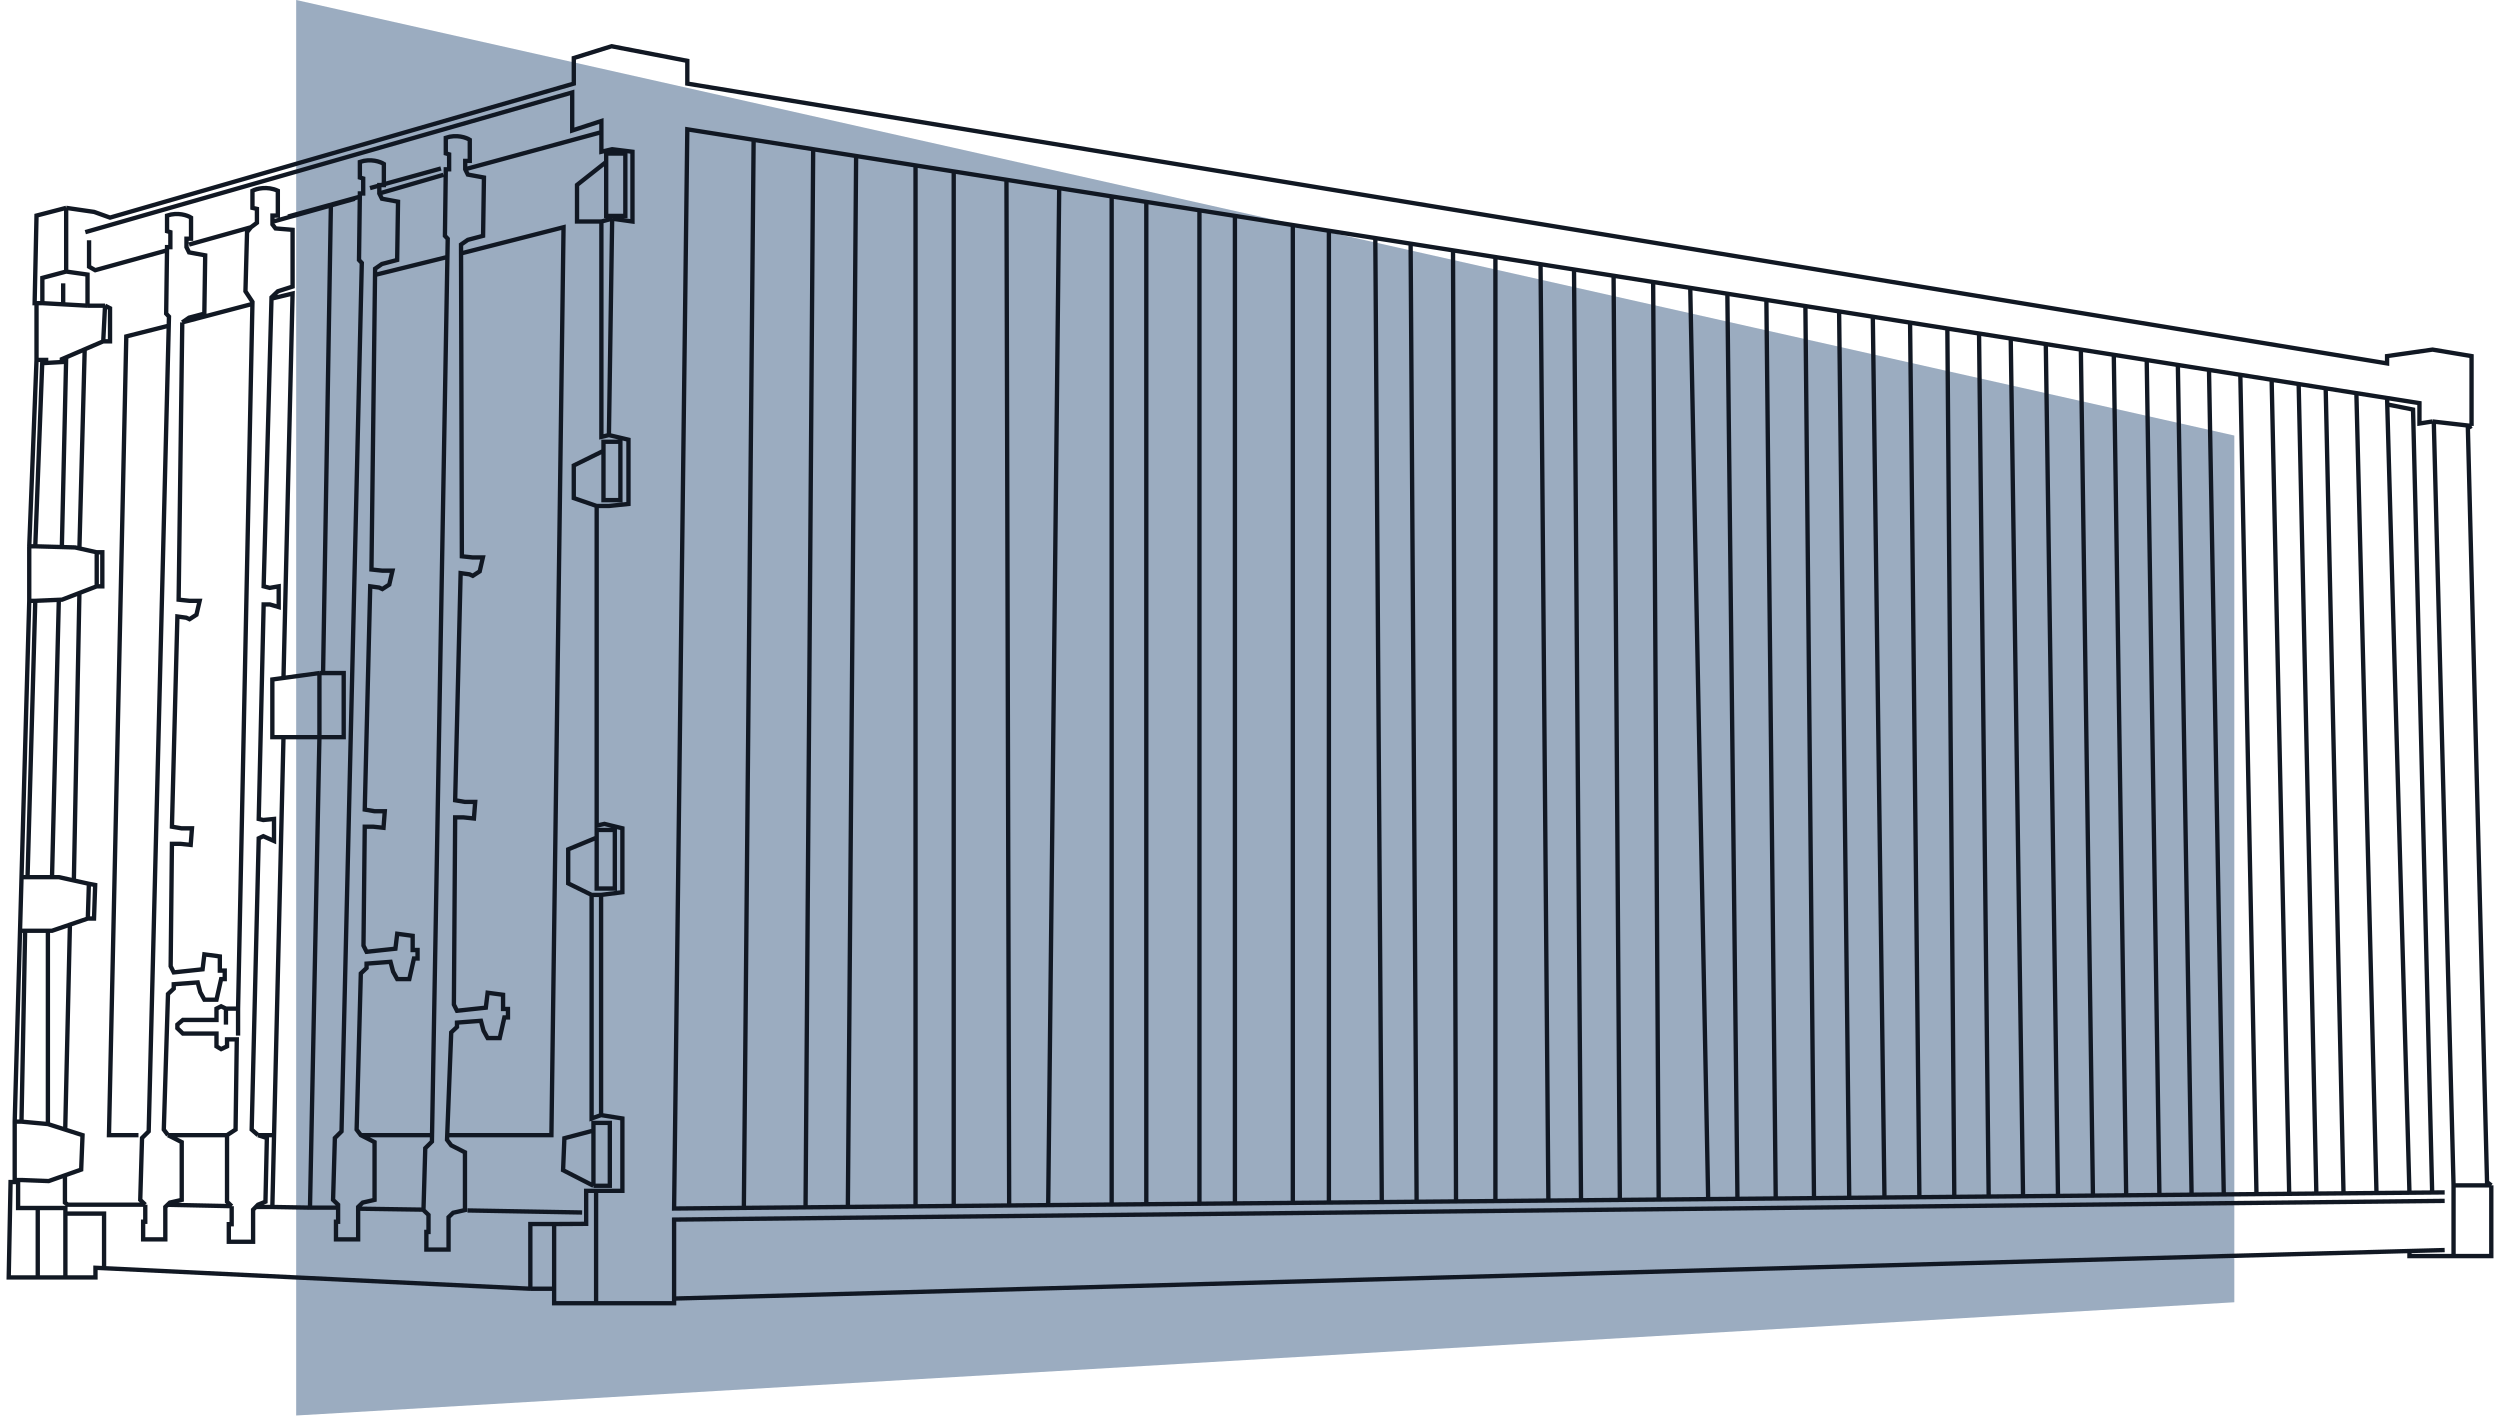
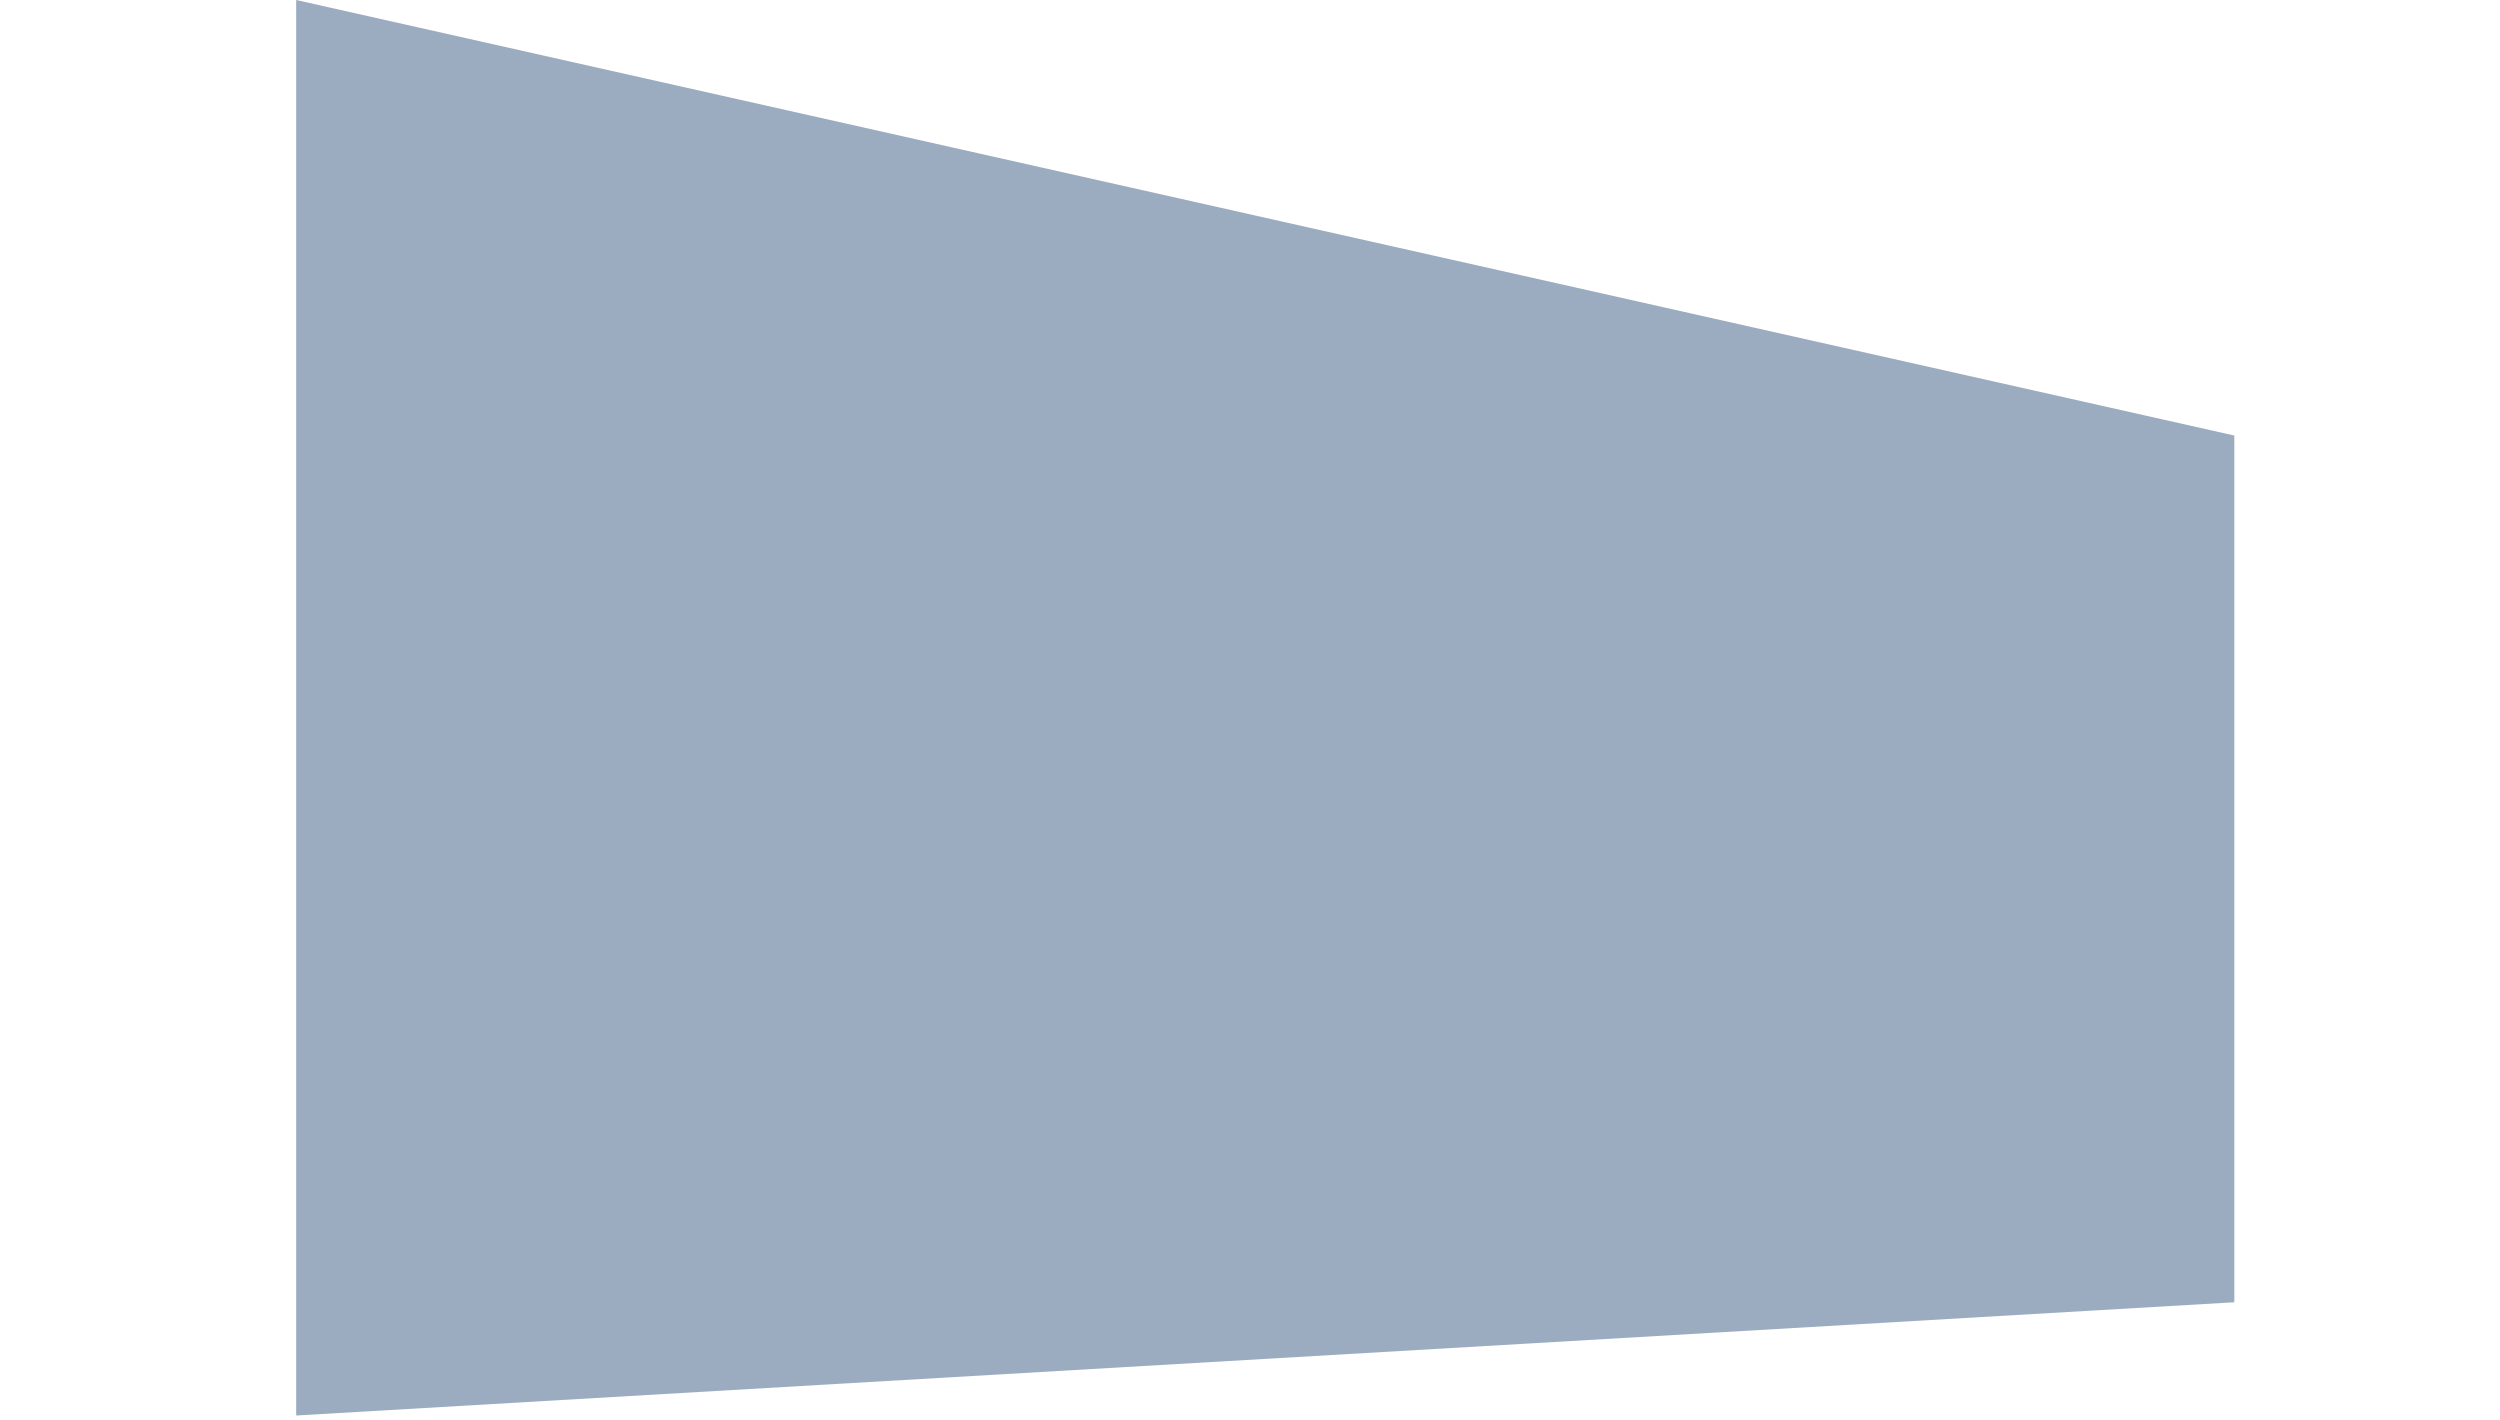
<svg xmlns="http://www.w3.org/2000/svg" width="287" height="163" viewBox="0 0 287 163" fill="none">
  <path d="M34 162.5V0L256.5 50V149.5L34 162.5Z" fill="#9BACC0" />
-   <path d="M68.432 149.61H77.386V149.073M68.432 149.61H63.614V147.947M68.432 149.61V136.709M77.386 149.073L276.605 143.616M77.386 149.073V140.01L280.648 137.862M280.648 143.506L276.605 143.616M276.605 143.616V144.197H281.667M281.667 144.197V136.078M281.667 144.197H286V136.078M281.667 136.078H286M281.667 136.078L279.404 48.619L279.257 48.386M286 136.078L285.512 135.706L283.311 49.138L283.733 48.899M280.648 136.888L279.212 136.901M279.257 48.386L277.753 48.619V46.279L274.036 45.691M279.257 48.386L283.733 48.899M283.733 48.899V40.88L279.257 40.134L274.036 40.88V41.719L78.903 9.597V6.987L70.208 5.308L65.872 6.66V9.597L12.631 24.982L10.812 24.329L7.596 23.863M7.596 23.863L4.192 24.749L3.975 34.801H4.192M7.596 23.863V31.174M4.192 34.801H4.862M4.192 34.801V41.319M4.862 34.801V31.903L7.596 31.174M4.862 34.801L7.253 34.936M7.596 31.174L10.047 31.521V35.094M10.047 35.094H12.059M10.047 35.094L7.253 34.936M12.059 35.094L11.851 39.186M12.059 35.094L12.631 35.388V39.186H11.851M11.851 39.186L9.723 40.102M4.192 41.319L3.357 62.714M4.192 41.319H4.862M3.357 62.714H4.049M3.357 62.714V68.975M4.049 62.714L4.862 41.319M4.049 62.714L7.099 62.802M4.862 41.319H5.296V41.666L7.099 41.562V41.232L7.596 41.019M11.103 63.401V67.31M11.103 63.401H11.747V67.31H11.103M11.103 63.401L9.116 62.958M11.103 67.31L9.116 68.076M4.049 68.975H3.357M4.049 68.975L3.163 100.696M4.049 68.975L6.753 68.858M3.357 68.975C3.12 77.471 2.781 89.589 2.471 100.696M1.687 128.763H2.467M1.687 128.763C1.687 128.763 1.958 119.069 2.299 106.852M1.687 128.763V135.466M2.467 128.763L2.885 106.852M2.467 128.763L5.498 129.041M2.885 106.852H2.299M2.885 106.852H5.498M2.299 106.852C2.355 104.857 2.412 102.795 2.471 100.696M10.082 105.448L10.204 101.459M10.082 105.448H10.793L10.926 101.595L10.204 101.459M10.082 105.448L8.027 106.15M10.204 101.459L8.478 101.078M3.163 100.696H2.471M3.163 100.696H5.972M7.253 32.523V34.936M7.596 41.019L7.099 62.802M7.596 41.019L9.723 40.102M7.099 62.802L8.616 62.846L9.116 62.958M6.753 68.858L7.129 68.842L9.116 68.076M6.753 68.858L5.972 100.696M5.972 100.696H6.753L8.478 101.078M5.498 106.852H5.972L8.027 106.15M5.498 106.852V129.041M5.498 129.041L7.486 129.678M1.687 135.466V135.696H1.213L1 146.65H4.334M1.687 135.466H2.077M4.334 146.65V138.678M4.334 146.65H7.506M60.883 147.947H63.614M60.883 147.947L11.947 145.588M60.883 147.947V140.52H63.614M63.614 147.947V140.52M2.077 135.466H2.467L5.591 135.587L7.455 134.928M2.077 135.466V138.678H4.334M4.334 138.678H7.506V139.322M7.506 146.65H10.959V145.541L11.947 145.588M7.506 146.65V139.322M7.506 139.322H11.947V145.588M63.614 140.52L67.292 140.497V136.709H68.409H71.45V128.4L69.004 128.012M7.455 134.928L9.319 134.269L9.475 130.315L7.486 129.678M7.455 134.928V138.056L7.773 138.3H16.677M16.677 138.3V140.256H16.432V142.28H18.978V138.56L19.502 138.056L20.862 137.745V131.117L19.286 130.315M16.677 138.3L16.1 137.745L16.306 130.643L17.069 129.883L19.398 36.347L19.076 36.005L19.177 28.37H19.558V26.652L19.177 26.541V24.749C20.43 24.328 21.534 24.729 21.93 24.982V27.405H21.407V28.37L21.707 28.973L23.557 29.314L23.457 36.005L21.707 36.468L20.925 37.01M7.486 129.678L8.027 106.15M8.478 101.078L9.116 68.076M9.723 40.102L9.116 62.958M9.793 26.652L65.689 10.613V14.982L69.039 13.889V15.172M70.276 25.103L72.607 25.431V17.421L70.276 17.13L69.039 17.421V15.172M70.276 25.103L69.039 25.431M70.276 25.103L69.903 49.945M69.039 25.431V50.153L69.903 49.945M69.039 25.431H66.242V21.233L69.589 18.588M69.903 49.945L72.148 50.477V57.854L69.903 58.087H68.499M68.499 58.087V94.777L69.392 94.583L71.45 95.088V102.426L69.004 102.736M68.499 58.087L65.869 57.179V53.438L69.279 51.757M69.004 102.736H67.916M69.004 102.736V128.012M67.916 102.736V128.4L69.004 128.012M67.916 102.736L65.23 101.412V97.505L68.499 96.155M10.224 27.582V30.615L10.931 31.019L19.076 28.766M21.707 28.077L28.811 26.088M28.811 26.088L28.36 26.652L28.178 33.44L28.982 34.656L27.33 115.792M28.811 26.088L29.495 25.575V23.98L28.982 23.863V21.899C29.438 21.664 30.658 21.334 31.895 21.899V24.749H31.279V25.764L31.631 26.224L33.588 26.386V32.899L31.895 33.44L31.171 34.135L30.267 67.31L30.964 67.488L31.994 67.31V69.69L30.964 69.387H30.267L29.701 94.016L30.223 94.137L31.456 94.016V96.542L30.223 95.996L29.701 96.239L28.893 129.678L29.62 130.315M31.486 25.401L37.986 23.585M40.721 22.82L37.986 23.585M43.397 22.252L50.904 20.074M53.556 19.387L69.039 15.172M69.589 18.588V24.783H71.789V17.627H69.589V18.588ZM69.279 51.757V57.416H71.22V50.715H69.279V51.757ZM68.499 96.155V95.279H70.581V102.004H68.499V96.155ZM68.127 136.126H70.007V128.91H68.127V129.789M68.127 136.126V129.789M68.127 136.126L64.641 134.337L64.792 130.668L68.127 129.789M66.829 139.194L53.664 138.959M19.24 138.308L26.597 138.468M26.597 138.468V140.537H26.267V142.555H26.597H29.055V138.877L29.62 138.3L30.474 137.955L30.636 130.643L29.62 130.315M26.597 138.468L26.063 137.955V130.315M29.366 138.56H31.265M38.814 138.637H35.586M41.115 138.756L48.62 138.869M35.586 138.637L36.67 84.628M35.586 138.637L31.265 138.56M36.67 84.628H39.457V77.267H37.089M36.67 84.628V77.267M36.67 84.628H32.544M36.67 77.267H37.089M36.67 77.267L32.544 77.83M37.089 77.267L37.986 23.585M31.265 138.56L31.461 130.315M32.544 84.628H31.265V78.004L32.544 77.83M32.544 84.628L31.461 130.315M32.544 77.83L33.588 33.699L31.167 34.282M31.461 130.315H29.62M26.063 130.315H19.286M26.063 130.315L27.043 129.678L27.183 119.317H26.063V120.119L25.385 120.437L24.853 120.119V118.652H20.998L20.362 118.041V117.626L20.998 117.088H24.853V115.792L25.385 115.523L25.937 115.792M19.286 130.315L18.804 129.678L19.286 114.114L19.945 113.493V112.99L22.695 112.783L22.99 113.907L23.463 114.764H24.853L25.385 112.399H25.799V111.424H25.237V109.798L23.463 109.561L23.256 111.276L19.945 111.631L19.591 110.921L19.737 96.871H20.699L21.891 96.996L22.038 95.093H20.845L19.737 94.904L20.365 70.772L21.387 70.914L21.756 71.085L22.551 70.573L22.921 68.975H21.756L20.507 68.842L20.925 37.01M15.897 130.315H12.509L14.498 38.621L19.372 37.388M20.925 37.01L28.977 34.889M43.053 31.561L51.361 29.502M52.928 29.093L64.694 26.088L63.302 130.315H51.34M279.212 136.901L277.018 47.019L274.236 46.462M279.212 136.901L276.605 136.924M33.068 24.859L41.213 22.606M41.423 130.315L42.999 131.117V137.745L41.638 138.056L41.115 138.56V142.28H38.569V140.256H38.814V138.3L38.236 137.745L38.443 130.643L39.206 129.883L41.535 30.187L41.213 29.845L41.313 22.21H41.695V20.491L41.313 20.381V18.589C42.567 18.168 43.671 18.569 44.066 18.822V21.245H43.544V22.21L43.844 22.812L45.694 23.154L45.593 29.845L43.844 30.307L43.062 30.85L42.643 65.379L43.893 65.513H45.057L44.688 67.111L43.893 67.622L43.524 67.452L42.501 67.31L41.873 92.938L42.982 93.127H44.174L44.028 95.03L42.836 94.904H41.873L41.728 108.556L42.082 109.266L45.393 108.911L45.6 107.196L47.374 107.433V109.059H47.935V110.034H47.522L46.989 112.399H45.6L45.127 111.542L44.831 110.419L42.082 110.625V111.128L41.423 111.749L40.941 129.678L41.423 130.315ZM41.423 130.315H49.597M42.477 21.594L50.622 19.341M49.597 130.315L51.398 27.414L51.077 27.073L51.177 19.437H51.559V17.719L51.177 17.608V15.816C52.431 15.395 53.535 15.796 53.93 16.049V18.472H53.407V19.437L53.707 20.04L55.557 20.381L55.457 27.073L53.707 27.535L52.925 28.077L53.022 63.863L54.272 63.996H55.436L55.067 65.594L54.272 66.105L53.902 65.935L52.88 65.793L52.252 91.87L53.361 92.058H54.553L54.406 93.962L53.214 93.836H52.252L52.106 115.326L52.461 116.035L55.772 115.68L55.979 113.966L57.752 114.202V115.828H58.314V116.804H57.9L57.368 119.169H55.979L55.506 118.311L55.21 117.188L52.461 117.395V117.897L51.801 118.518L51.34 130.315M49.597 130.315L49.585 131.054L48.821 131.814L48.615 138.916L49.192 139.471V141.427H48.947V143.451H51.494V139.731L52.017 139.227L53.377 138.916V132.288L51.801 131.486L51.319 130.849L51.34 130.315M25.937 115.792H27.33M25.937 115.792V117.626M27.33 115.792V118.884M98.282 17.909L97.334 138.557M98.282 17.909L93.352 17.13M98.282 17.909L105.103 18.988M97.334 138.557L92.477 138.601M97.334 138.557L105.103 138.486M86.516 16.049L78.903 14.846L77.386 138.738L85.394 138.665M86.516 16.049L85.394 138.665M86.516 16.049L93.352 17.13M85.394 138.665L92.477 138.601M93.352 17.13L92.477 138.601M109.486 19.68V138.601M109.486 19.68L105.103 18.988M109.486 19.68L115.541 20.637M105.103 138.486V18.988M105.103 138.486L115.851 138.388M121.596 21.594L120.333 138.347M121.596 21.594L115.541 20.637M121.596 21.594L127.618 22.546M120.333 138.347L115.851 138.388M120.333 138.347L127.618 138.281M115.541 20.637L115.851 138.388M131.595 23.175V138.245M131.595 23.175L127.618 22.546M131.595 23.175L137.696 24.14M131.595 138.245L127.618 138.281M131.595 138.245L137.696 138.189M127.618 138.281V22.546M141.768 24.783V138.152M141.768 24.783L137.696 24.14M141.768 24.783L148.414 25.834M141.768 138.152L137.696 138.189M141.768 138.152L148.414 138.092M137.696 138.189V24.14M152.556 26.488V138.054M152.556 26.488L148.414 25.834M152.556 26.488L157.885 27.331M152.556 138.054L148.414 138.092M152.556 138.054L158.629 137.999M148.414 138.092V25.834M161.939 27.972L162.627 137.962M161.939 27.972L157.885 27.331M161.939 27.972L166.806 28.741M162.627 137.962L158.629 137.999M162.627 137.962L167.15 137.921M158.629 137.999L157.885 27.331M171.673 29.51V137.88M171.673 29.51L166.806 28.741M171.673 29.51L176.855 30.329M171.673 137.88L167.15 137.921M171.673 137.88L177.754 137.824M167.15 137.921L166.806 28.741M180.697 30.937L181.5 137.79M180.697 30.937L176.855 30.329M180.697 30.937L185.239 31.655M181.5 137.79L177.754 137.824M181.5 137.79L185.958 137.75M177.754 137.824L176.855 30.329M189.781 32.373L190.417 137.709M189.781 32.373L185.239 31.655M189.781 32.373L194.041 33.046M190.417 137.709L185.958 137.75M190.417 137.709L196.098 137.657M185.958 137.75L185.239 31.655M198.301 33.719L199.459 137.627M198.301 33.719L194.041 33.046M198.301 33.719L202.78 34.428M199.459 137.627L196.098 137.657M199.459 137.627L203.853 137.587M196.098 137.657L194.041 33.046M207.259 35.136L208.246 137.547M207.259 35.136L202.78 34.428M207.259 35.136L211.129 35.747M208.246 137.547L203.853 137.587M208.246 137.547L212.291 137.51M203.853 137.587L202.78 34.428M214.999 36.359L216.336 137.473M214.999 36.359L211.129 35.747M214.999 36.359L219.277 37.035M216.336 137.473L212.291 137.51M216.336 137.473L220.345 137.437M212.291 137.51L211.129 35.747M223.556 37.712L224.353 137.4M223.556 37.712L219.277 37.035M223.556 37.712L227.194 38.287M224.353 137.4L220.345 137.437M224.353 137.4L228.299 137.364M220.345 137.437L219.277 37.035M230.832 38.862L232.245 137.328M230.832 38.862L227.194 38.287M230.832 38.862L234.857 39.498M232.245 137.328L228.299 137.364M232.245 137.328L236.257 137.292M228.299 137.364L227.194 38.287M238.882 40.134L240.269 137.255M238.882 40.134L234.857 39.498M238.882 40.134L242.662 40.732M240.269 137.255L236.257 137.292M240.269 137.255L244.085 137.221M236.257 137.292L234.857 39.498M246.442 41.329L247.9 137.186M246.442 41.329L242.662 40.732M246.442 41.329L250.018 41.895M247.9 137.186L244.085 137.221M247.9 137.186L251.594 137.152M244.085 137.221L242.662 40.732M253.593 42.46L255.288 137.119M253.593 42.46L250.018 41.895M253.593 42.46L257.189 43.028M255.288 137.119L251.594 137.152M255.288 137.119L259.043 137.084M251.594 137.152L250.018 41.895M260.784 43.596L262.799 137.05M260.784 43.596L257.189 43.028M260.784 43.596L263.886 44.087M262.799 137.05L259.043 137.084M262.799 137.05L265.917 137.022M259.043 137.084L257.189 43.028M266.988 44.577L269.035 136.993M266.988 44.577L263.886 44.087M266.988 44.577L270.512 45.134M269.035 136.993L265.917 137.022M269.035 136.993L272.82 136.959M265.917 137.022L263.886 44.087M274.036 45.691L276.605 136.924M274.036 45.691L270.512 45.134M276.605 136.924L272.82 136.959M272.82 136.959L270.512 45.134" stroke="#111823" stroke-width="0.5" />
</svg>